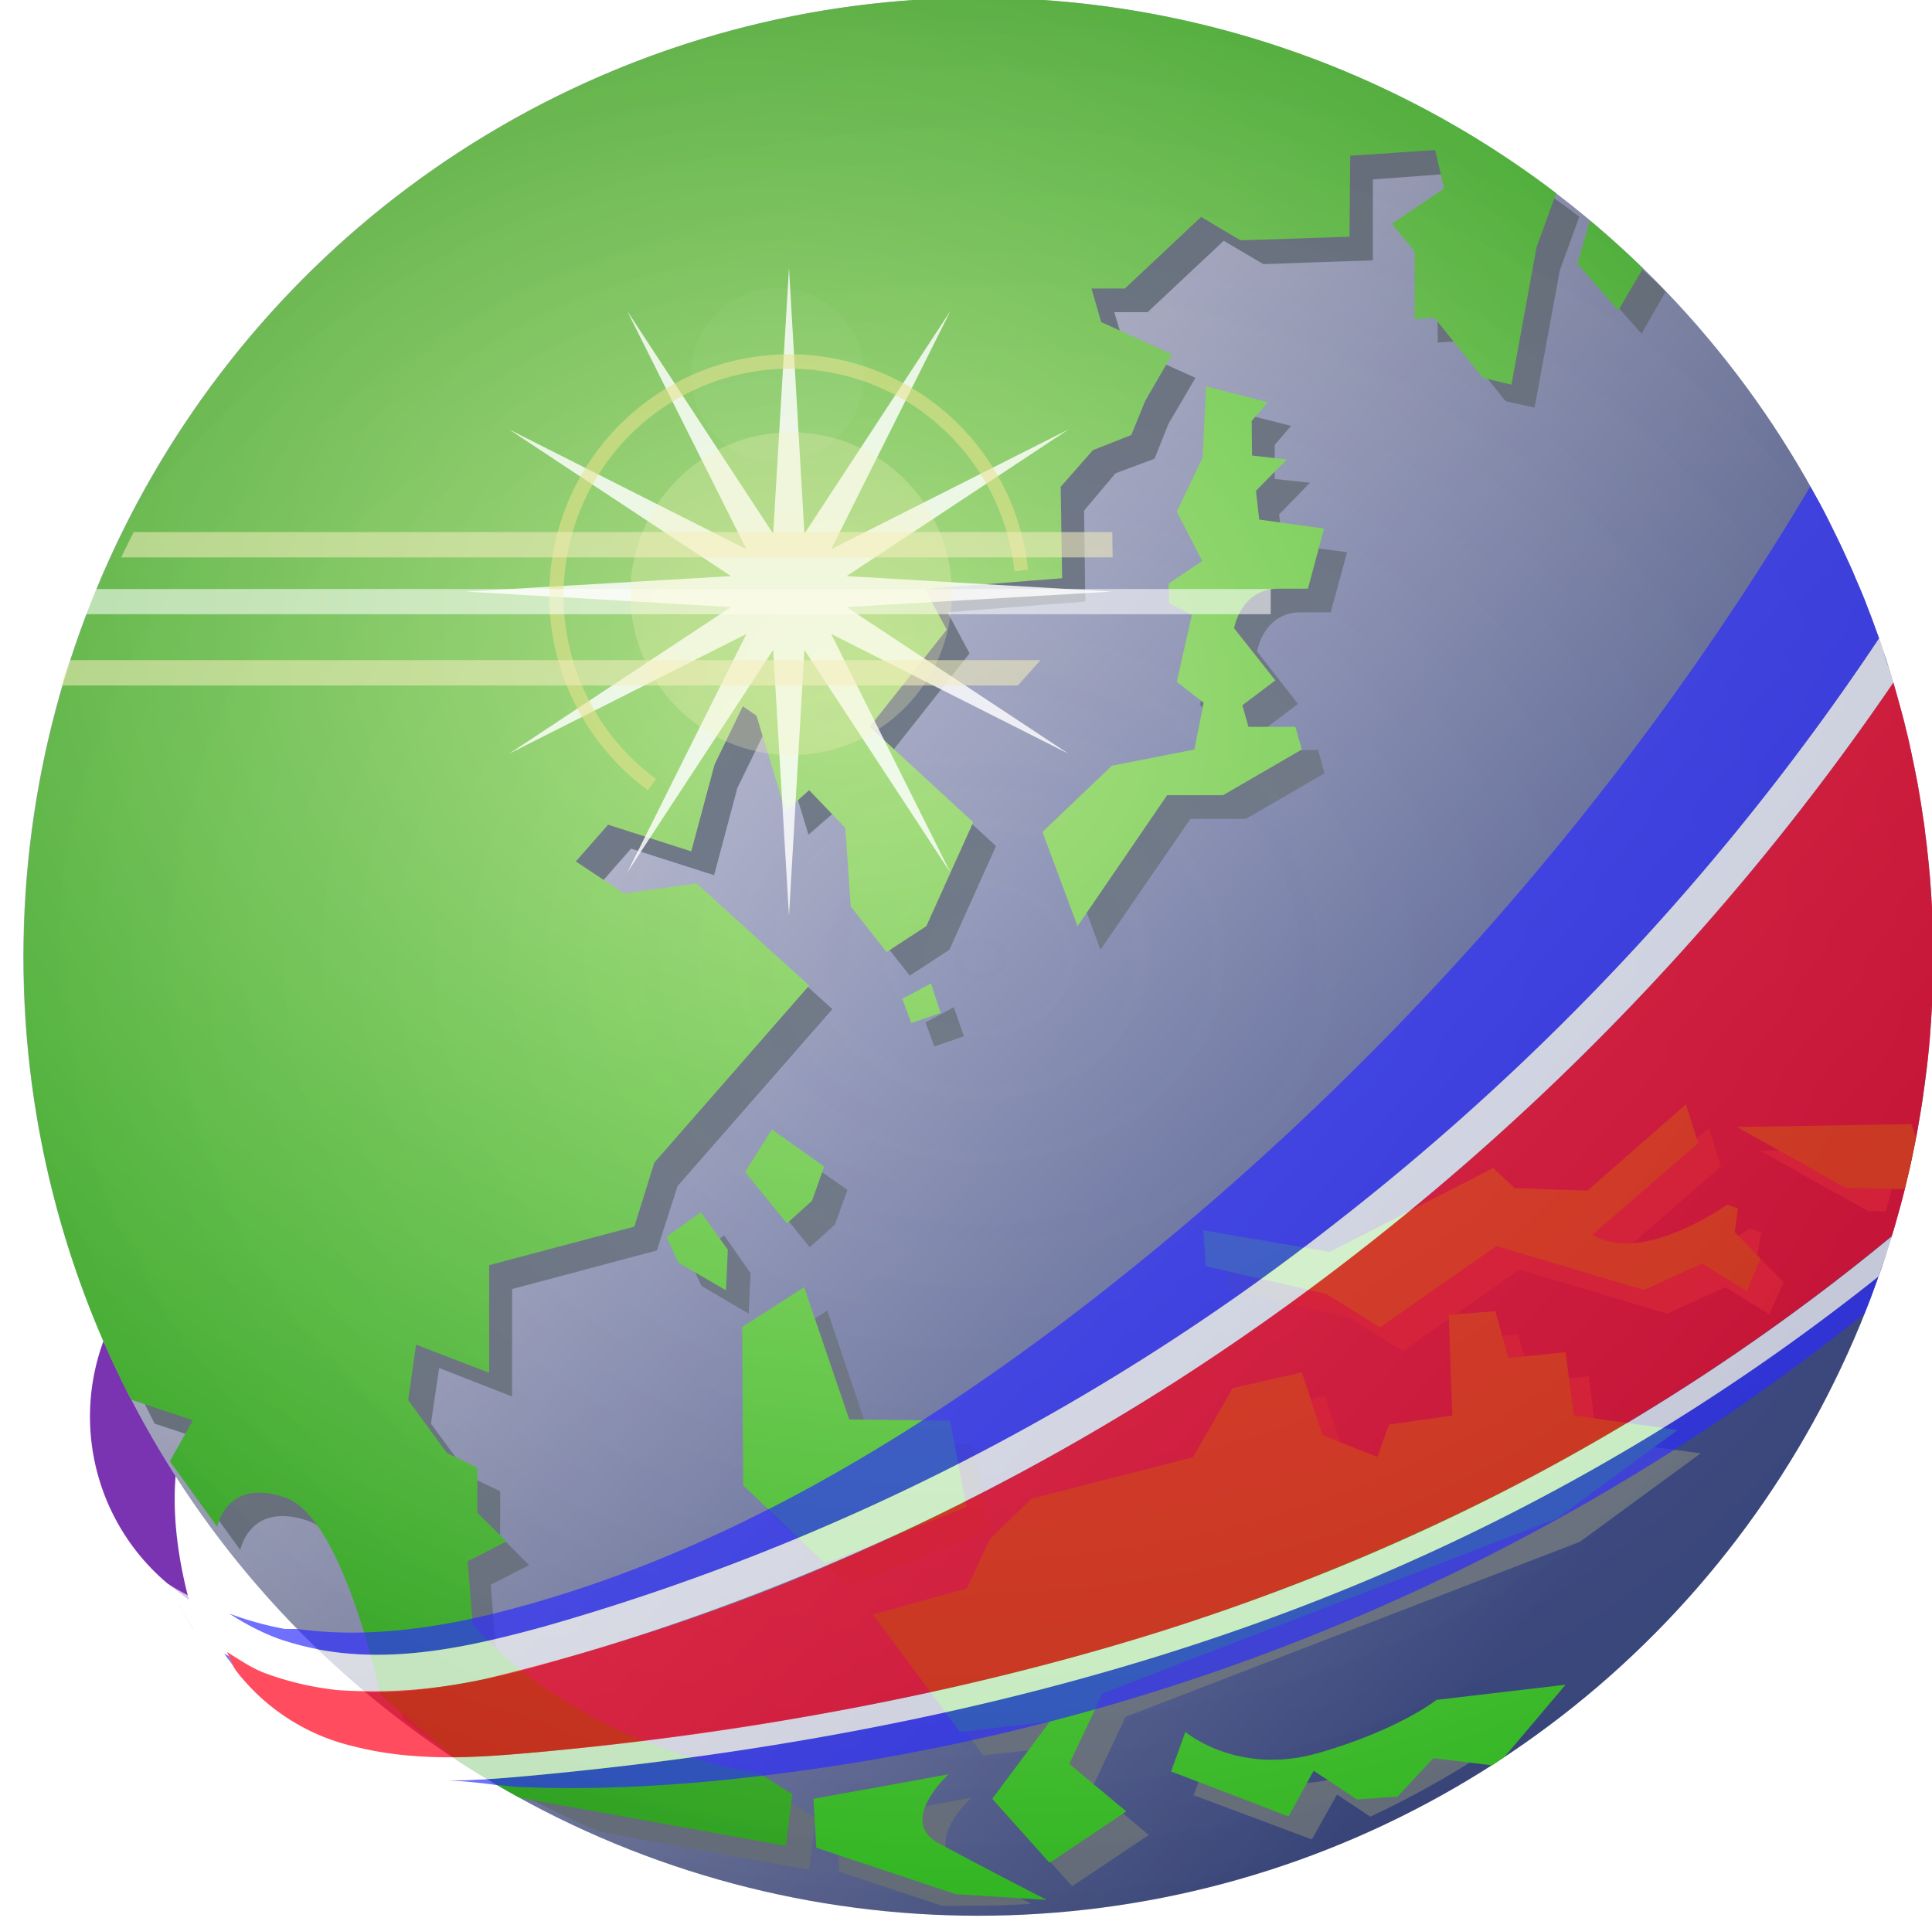
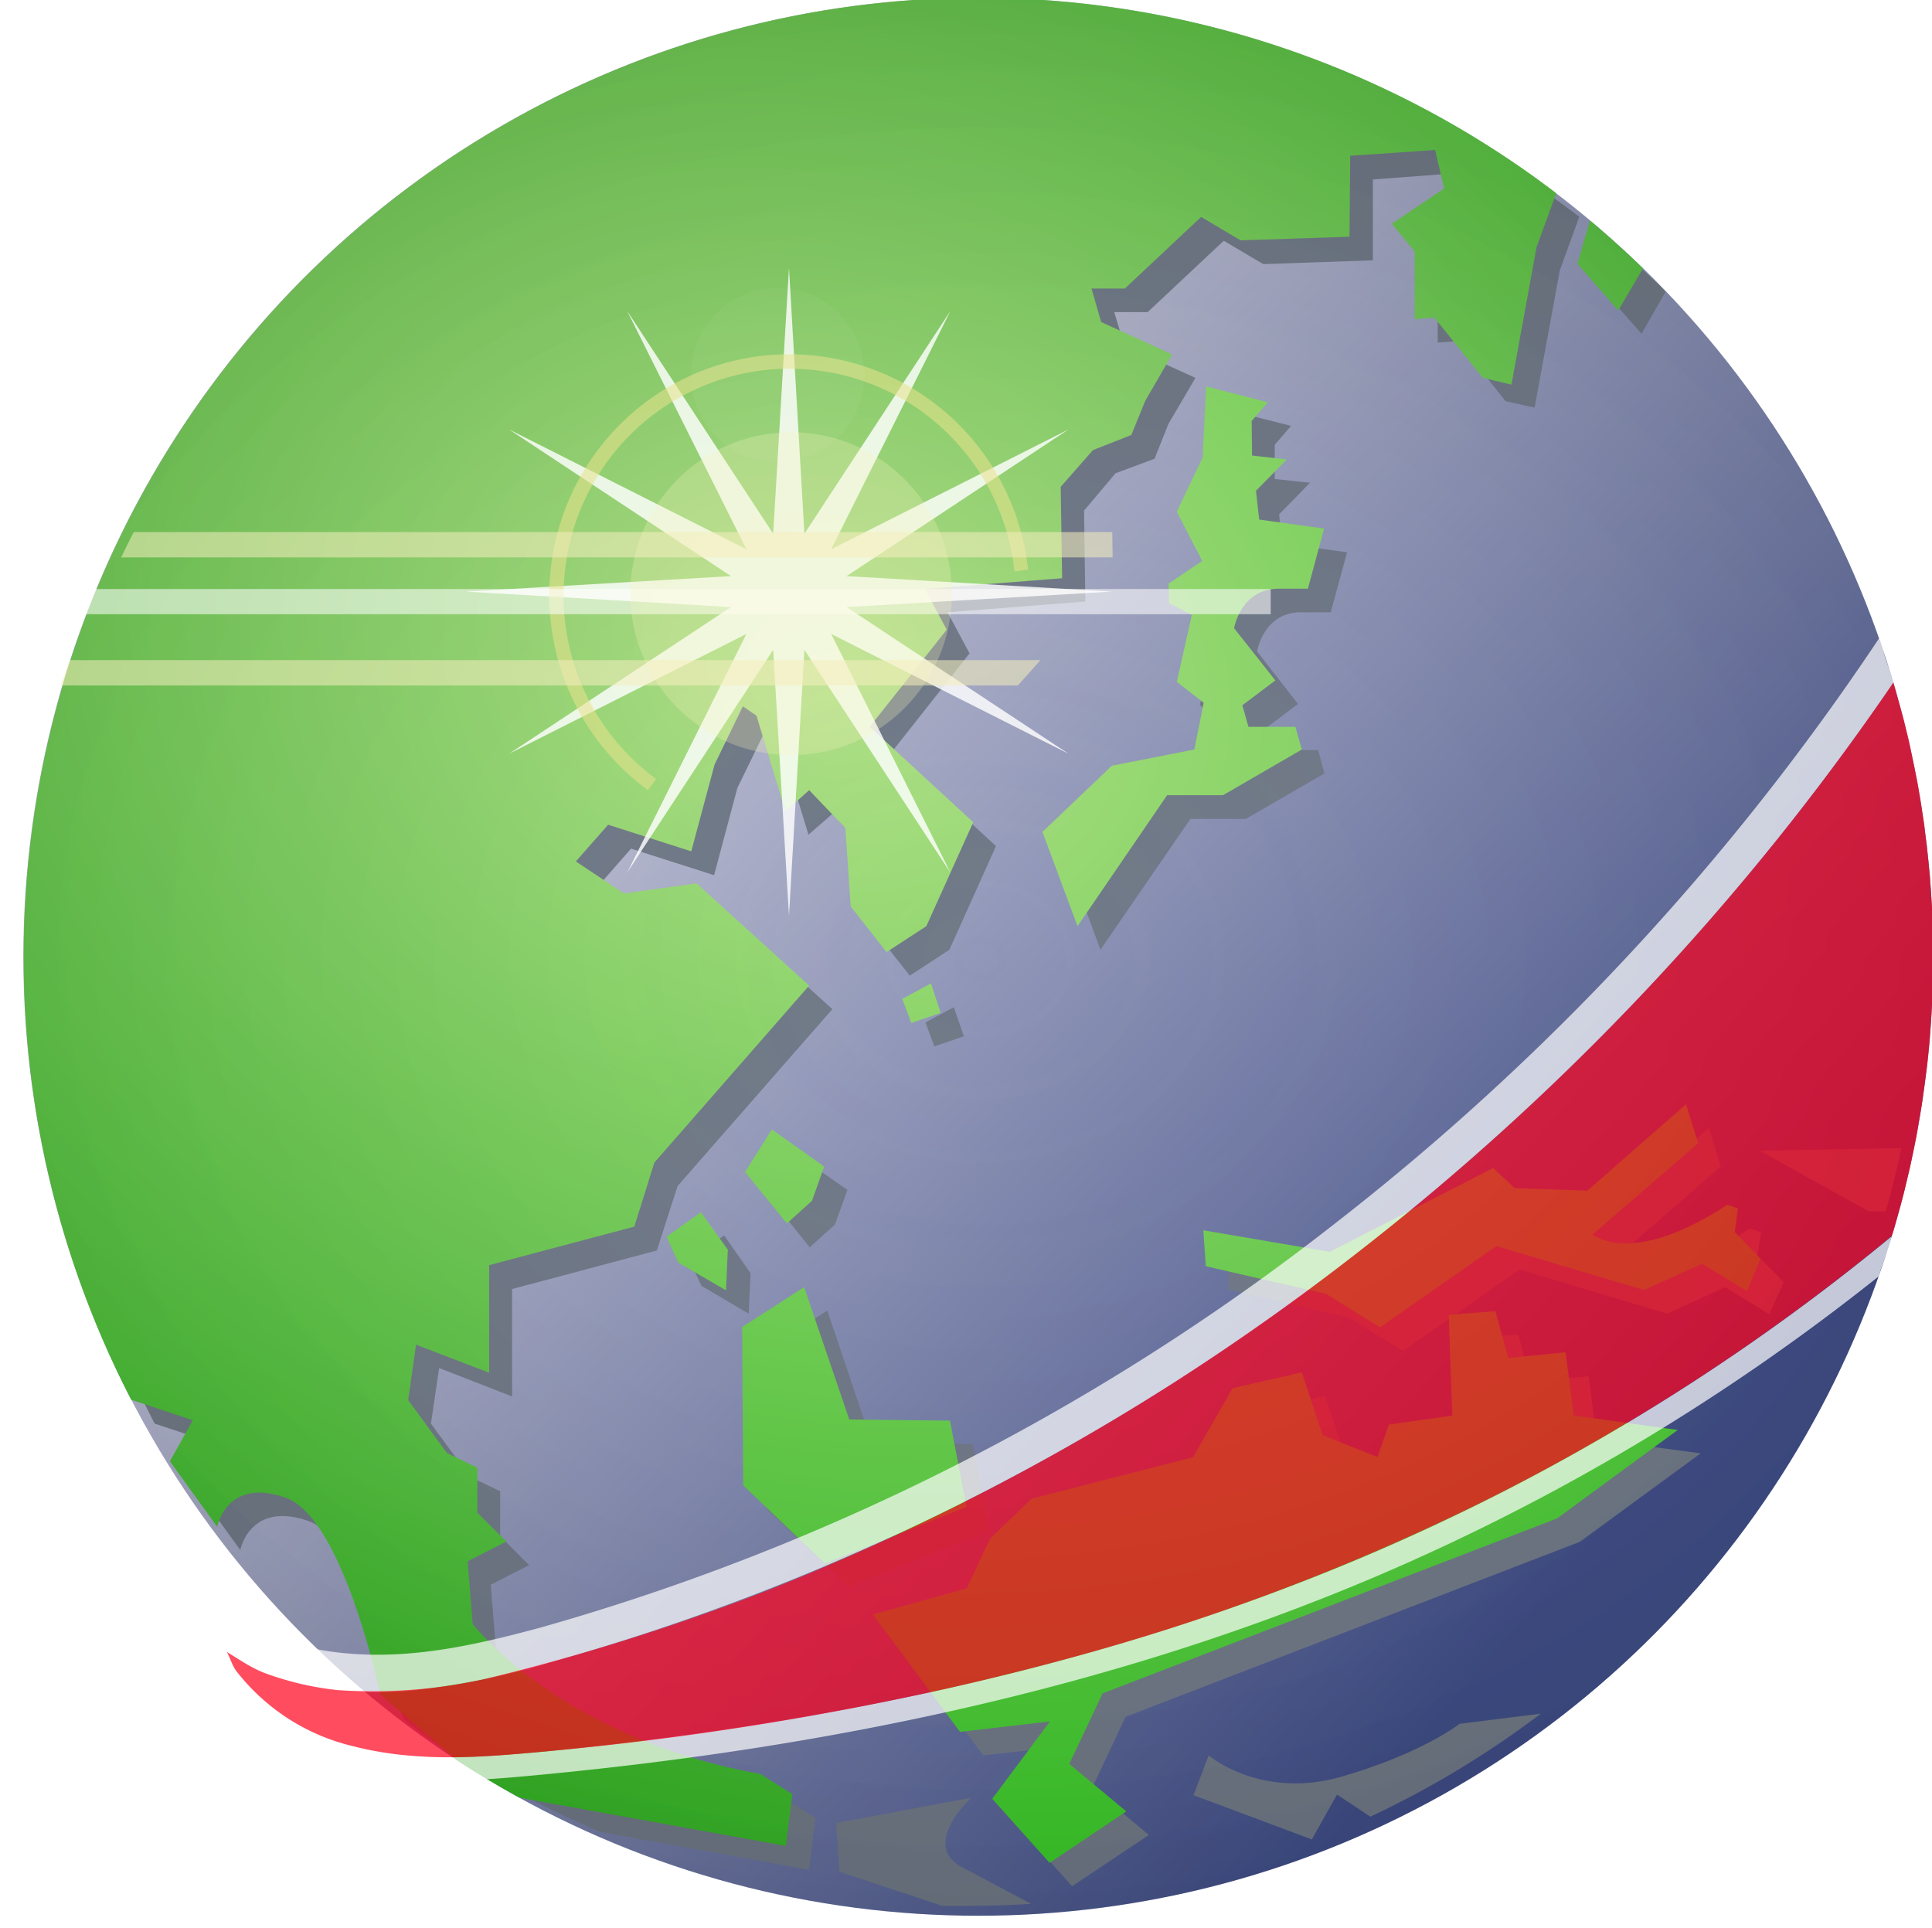
<svg xmlns="http://www.w3.org/2000/svg" xmlns:xlink="http://www.w3.org/1999/xlink" width="426.51" height="425.62" viewBox="0 0 112.85 112.61">
  <defs>
    <radialGradient xlink:href="#a" id="f" gradientUnits="userSpaceOnUse" gradientTransform="matrix(2.826 .894 -.721 2.279 -9.35 -536.65)" cx="32.07" cy="275.99" fx="32.07" fy="275.99" r="15.04" />
    <radialGradient xlink:href="#a" id="g" gradientUnits="userSpaceOnUse" gradientTransform="matrix(2.826 .894 -.721 2.279 -9.35 -536.65)" cx="32.07" cy="275.99" fx="32.07" fy="275.99" r="15.04" />
    <radialGradient xlink:href="#a" id="i" gradientUnits="userSpaceOnUse" gradientTransform="matrix(2.826 .894 -.721 2.279 -9.35 -536.65)" cx="32.07" cy="275.99" fx="32.07" fy="275.99" r="15.04" />
    <radialGradient xlink:href="#a" id="j" gradientUnits="userSpaceOnUse" gradientTransform="matrix(2.826 .894 -.721 2.279 -9.35 -536.65)" cx="32.07" cy="275.99" fx="32.07" fy="275.99" r="15.04" />
    <radialGradient xlink:href="#a" id="k" gradientUnits="userSpaceOnUse" gradientTransform="matrix(2.826 .894 -.721 2.279 -9.35 -536.65)" cx="32.07" cy="275.99" fx="32.07" fy="275.99" r="15.04" />
    <radialGradient xlink:href="#a" id="l" gradientUnits="userSpaceOnUse" gradientTransform="matrix(2.826 .894 -.721 2.279 -9.35 -536.65)" cx="32.07" cy="275.99" fx="32.07" fy="275.99" r="15.04" />
    <radialGradient xlink:href="#a" id="m" gradientUnits="userSpaceOnUse" gradientTransform="matrix(2.826 .894 -.721 2.279 -9.35 -536.65)" cx="32.07" cy="275.99" fx="32.07" fy="275.99" r="15.04" />
    <radialGradient xlink:href="#a" id="n" gradientUnits="userSpaceOnUse" gradientTransform="matrix(2.826 .894 -.721 2.279 -9.35 -536.65)" cx="32.07" cy="275.99" fx="32.07" fy="275.99" r="15.04" />
    <radialGradient xlink:href="#a" id="o" gradientUnits="userSpaceOnUse" gradientTransform="matrix(2.826 .894 -.721 2.279 -9.35 -536.65)" cx="32.07" cy="275.99" fx="32.07" fy="275.99" r="15.04" />
    <radialGradient xlink:href="#a" id="p" gradientUnits="userSpaceOnUse" gradientTransform="matrix(2.826 .894 -.721 2.279 -9.35 -536.65)" cx="32.07" cy="275.99" fx="32.07" fy="275.99" r="15.04" />
    <radialGradient xlink:href="#a" id="q" gradientUnits="userSpaceOnUse" gradientTransform="matrix(2.826 .894 -.721 2.279 -9.35 -536.65)" cx="32.07" cy="275.99" fx="32.07" fy="275.99" r="15.04" />
    <radialGradient xlink:href="#a" id="r" gradientUnits="userSpaceOnUse" gradientTransform="matrix(2.826 .894 -.721 2.279 -9.35 -536.65)" cx="32.07" cy="275.99" fx="32.07" fy="275.99" r="15.04" />
    <radialGradient xlink:href="#b" id="h" cx="-113.31" cy="129" fx="-113.31" fy="129" r="26.65" gradientUnits="userSpaceOnUse" gradientTransform="matrix(1.206 .019 -.016 1 25.45 2.2)" spreadMethod="pad" />
    <filter style="color-interpolation-filters:sRGB" id="t" x="-.04" width="1.07" y="-.04" height="1.08">
      <feGaussianBlur stdDeviation=".19" />
    </filter>
    <filter style="color-interpolation-filters:sRGB" id="v" x="-.03" width="1.05" y="-1.14" height="3.28">
      <feGaussianBlur stdDeviation=".33" />
    </filter>
    <filter style="color-interpolation-filters:sRGB" id="e" x="-.01" width="1.03" y="-.01" height="1.03">
      <feGaussianBlur stdDeviation=".18" />
    </filter>
    <filter style="color-interpolation-filters:sRGB" id="w" x="-.04" width="1.08" y="-1.32" height="3.64">
      <feGaussianBlur stdDeviation="1.46" />
    </filter>
    <filter style="color-interpolation-filters:sRGB" id="u" x="-.04" width="1.08" y="-1.45" height="3.91">
      <feGaussianBlur stdDeviation="1.61" />
    </filter>
    <filter style="color-interpolation-filters:sRGB" id="x" x="-.32" width="1.65" y="-.32" height="1.65">
      <feGaussianBlur stdDeviation=".85" />
    </filter>
    <filter style="color-interpolation-filters:sRGB" id="s" x="-.08" width="1.16" y="-.08" height="1.16">
      <feGaussianBlur stdDeviation=".52" />
    </filter>
    <filter style="color-interpolation-filters:sRGB" id="y" x="-.11" width="1.22" y="-.11" height="1.22">
      <feGaussianBlur stdDeviation=".22" />
    </filter>
    <linearGradient id="b">
      <stop style="stop-color:#b2b5cc;stop-opacity:0" offset="0" />
      <stop style="stop-color:#000;stop-opacity:1" offset="1" />
    </linearGradient>
    <linearGradient id="a">
      <stop style="stop-color:#b3e289;stop-opacity:1" offset="0" />
      <stop style="stop-color:#28b21b;stop-opacity:1" offset="1" />
    </linearGradient>
    <linearGradient id="c">
      <stop style="stop-color:#b2b5cc;stop-opacity:1" offset="0" />
      <stop style="stop-color:#3f4d87;stop-opacity:1" offset="1" />
    </linearGradient>
    <linearGradient xlink:href="#c" id="d" gradientUnits="userSpaceOnUse" x1="63.05" y1="214.27" x2="77.17" y2="226.9" gradientTransform="translate(-231.75 -252.88) scale(1.756)" />
  </defs>
  <g transform="matrix(2.093 0 0 2.102 294.3 -215.27)" style="stroke-width:.477">
-     <path style="fill:#7b34b1;fill-opacity:1;stroke:none;stroke-width:.126px;stroke-linecap:butt;stroke-linejoin:miter;stroke-opacity:1" d="M-135.92 146.43a6.05 6.05 0 0 1-1.24-7.89l3.18 1.3s-2.76 1.72-1.36 7.03z" />
    <circle style="fill:url(#d);fill-opacity:1;stroke:none;stroke-width:.126;stroke-miterlimit:4;stroke-dasharray:none" cx="-113.31" cy="129" r="26.65" />
    <path style="fill:#707987;fill-opacity:1;stroke:none;stroke-width:.072px;stroke-linecap:butt;stroke-linejoin:miter;stroke-opacity:1;filter:url(#e)" d="M67.73 202.67a15.18 15.18 0 0 0-15.1 15.17 15.18 15.18 0 0 0 1.73 7.02l.97.32-.36.65.75 1.03s.15-.78 1.08-.46 1.5 3.12 1.5 3.12l.25.2a15.18 15.18 0 0 0 2.89 1.6l3.32.6.1-.82-.5-.32c-3.2-.57-4.58-2.38-4.58-2.38l-.08-.99.61-.31-.46-.46v-.71l-.48-.23-.62-.84.13-.88 1.16.45v-1.7l2.3-.61.33-1.02 2.46-2.8-1.8-1.62-1.15.16-.76-.5.51-.58 1.32.42.37-1.38.45-.92.22.15.46 1.51.38-.33.57.6.09 1.24.57.72.63-.41.74-1.64-1.64-1.51 1.22-1.54-.35-.65 2.19-.17-.02-1.44.5-.59.62-.23.22-.55.43-.73-1.13-.51-.16-.53h.53l1.21-1.13.63.37 1.74-.06v-1.28l1.35-.1.15.62-.83.55.36.44v1.07l.32-.02.76.95.46.1.4-2.17.31-.85a15.18 15.18 0 0 0-9.19-3.1 15.18 15.18 0 0 0-.08 0zm9.8 3.52-.2.68.66.74.38-.66a15.18 15.18 0 0 0-.08-.09 15.18 15.18 0 0 0-.76-.67zm-6.1 2.63-.06 1.13-.4.85.4.78-.53.36.01.31.36.18-.24 1.06.42.33-.14.75-1.31.25-1.1 1.05.55 1.49 1.43-2.07h.88l1.25-.72-.1-.37h-.74l-.1-.34.52-.39-.65-.83s.1-.63.71-.62h.46l.26-.95-1.03-.14-.05-.46.49-.5-.56-.06v-.54l.26-.3zm-4.37 9.45-.45.24.14.38.47-.16zm12 1.91-1.56 1.36-1.16-.03-.34-.32-2.6 1.33-2-.35.03.57 1.91.44.86.53 1.85-1.29 2.35.7.92-.42.7.43.23-.51-.42-.42.06-.37-.18-.06s-1.37.97-2.13.47l1.67-1.45zm3.06.32-2.25.04 1.73.96h.27a15.18 15.18 0 0 0 .25-1zm-17.59.08-.42.67.66.82.4-.36.2-.55zm-1.12 1.3-.55.4.19.4.75.44.03-.64zm1.64 1.19-.99.63.02 2.5 1.3 1.24 2.25-.89-.27-1.37-1.6-.01zm10.98.38-.74.06.05 1.6-1 .14-.18.51-.87-.34-.33-1-1.1.25-.64 1.1-2.56.65-.66.63-.37.79-1.5.42 1.4 1.85 1.43-.16-.93 1.22.91 1.01 1.22-.81-.9-.75.53-1.12 7.22-2.77 1.92-1.4-1.65-.22-.13-1-.91.09zm.36 6-1.29.16s-.6.47-1.89.84c-1.28.36-2.1-.34-2.1-.34l-.24.63 1.88.7.4-.71.53.35a15.18 15.18 0 0 0 2.71-1.63zm-9.05 1.33-2.15.4.05.77 1.63.54a15.18 15.18 0 0 0 .42 0 15.18 15.18 0 0 0 1-.03l-1.1-.58c-.67-.36.15-1.1.15-1.1z" transform="translate(-231.75 -252.88) scale(1.756)" />
    <path style="fill:url(#f);fill-opacity:1;stroke:none;stroke-width:.126px;stroke-linecap:butt;stroke-linejoin:miter;stroke-opacity:1" d="m-96.24 108.54-.35 1.2 1.14 1.3.69-1.17a26.65 26.65 0 0 0-1.48-1.33z" />
    <path style="fill:url(#g);fill-opacity:1;stroke:none;stroke-width:.126px;stroke-linecap:butt;stroke-linejoin:miter;stroke-opacity:1" d="M-113.45 102.35a26.65 26.65 0 0 0-26.5 26.65 26.65 26.65 0 0 0 3 12.31l1.72.57-.64 1.14 1.32 1.82s.26-1.38 1.9-.81c1.63.56 2.65 5.47 2.65 5.47l2.17 1.85a26.65 26.65 0 0 0 1.72 1.02l7.43 1.34.18-1.44-.89-.56c-5.6-1-8.03-4.17-8.03-4.17l-.14-1.74 1.08-.55-.81-.8v-1.25l-.85-.41-1.08-1.47.22-1.54 2.04.78v-2.99l4.05-1.07.56-1.78 4.32-4.92-3.14-2.84-2.03.28-1.34-.89.9-1.02 2.32.74.65-2.41.79-1.62.38.26.81 2.66.66-.59 1.01 1.05.15 2.18 1 1.27 1.11-.72 1.31-2.89-2.89-2.65 2.15-2.7-.61-1.13 3.83-.3-.04-2.54.9-1.02 1.07-.42.39-.95.75-1.29-1.98-.9-.27-.93h.93l2.13-1.99 1.1.65 3.04-.1.02-2.25 2.37-.16.25 1.07-1.46.98.64.77v1.88l.55-.04 1.35 1.67.8.19.7-3.82.55-1.5a26.65 26.65 0 0 0-16.13-5.43 26.65 26.65 0 0 0-.14 0z" />
    <circle style="opacity:.12;fill:url(#h);fill-opacity:1;stroke:none;stroke-width:.126;stroke-miterlimit:4;stroke-dasharray:none" cx="-113.31" cy="129" r="26.65" />
    <path style="fill:url(#i);fill-opacity:1;stroke:none;stroke-width:.126px;stroke-linecap:butt;stroke-linejoin:miter;stroke-opacity:1" d="m-107.02 121.94-.26 1.3-2.3.45-1.94 1.84.98 2.62 2.5-3.64h1.56l2.2-1.27-.18-.63h-1.31l-.17-.6.92-.69-1.15-1.45s.18-1.1 1.25-1.1h.81l.45-1.67-1.81-.25-.09-.8.86-.87-.97-.11-.01-.96.45-.52-1.72-.44-.1 1.98-.72 1.5.71 1.37-.94.63.02.55.63.32-.42 1.86z" />
    <path style="fill:url(#j);fill-opacity:1;stroke:none;stroke-width:.126px;stroke-linecap:butt;stroke-linejoin:miter;stroke-opacity:1" d="m-115.43 130.17.8-.43.27.82-.82.28z" />
    <path style="fill:url(#k);fill-opacity:1;stroke:none;stroke-width:.126px;stroke-linecap:butt;stroke-linejoin:miter;stroke-opacity:1" d="m-119.07 133.8-.75 1.18 1.17 1.43.7-.63.34-.95z" />
    <path style="fill:url(#l);fill-opacity:1;stroke:none;stroke-width:.126px;stroke-linecap:butt;stroke-linejoin:miter;stroke-opacity:1" d="m-122.01 136.78.96-.68.75 1.04-.05 1.13-1.33-.77z" />
    <path style="fill:url(#m);fill-opacity:1;stroke:none;stroke-width:.126px;stroke-linecap:butt;stroke-linejoin:miter;stroke-opacity:1" d="m-118.17 138.18-1.73 1.11.03 4.4 2.28 2.17 3.95-1.57-.46-2.4-2.81-.03z" />
    <path style="fill:url(#n);fill-opacity:1;stroke:none;stroke-width:.126px;stroke-linecap:butt;stroke-linejoin:miter;stroke-opacity:1" d="m-112.98 145.17-.65 1.38-2.62.73 2.43 3.26 2.51-.29-1.61 2.15 1.6 1.78 2.14-1.43-1.59-1.32.93-1.96 12.68-4.86 3.37-2.46-2.9-.4-.23-1.76-1.6.16-.36-1.3-1.3.1.1 2.8-1.77.25-.32.9-1.53-.6-.58-1.75-1.93.44-1.11 1.92-4.5 1.15z" />
    <path style="fill:url(#o);fill-opacity:1;stroke:none;stroke-width:.126px;stroke-linecap:butt;stroke-linejoin:miter;stroke-opacity:1" d="m-93.56 133.1-2.75 2.4-2.03-.07-.6-.56-4.56 2.33-3.53-.6.07 1 3.36.77 1.5.93 3.25-2.26 4.12 1.22 1.62-.73 1.25.76.38-.9-.72-.74.09-.66-.3-.1s-2.4 1.7-3.76.83l2.95-2.54z" />
-     <path style="fill:url(#p);fill-opacity:1;stroke:none;stroke-width:.126px;stroke-linecap:butt;stroke-linejoin:miter;stroke-opacity:1" d="m-87.27 133.65-4.87.08 3.04 1.69 1.64.04a26.65 26.65 0 0 0 .32-1.44z" />
-     <path style="fill:url(#q);fill-opacity:1;stroke:none;stroke-width:.126px;stroke-linecap:butt;stroke-linejoin:miter;stroke-opacity:1" d="m-96.92 149.23-3.6.42s-1.06.84-3.31 1.48-3.7-.59-3.7-.59l-.4 1.1 3.28 1.25.7-1.27 1.21.8 1.13-.08 1-1.07 1.64.2a26.65 26.65 0 0 0 .35-.24z" />
-     <path style="fill:url(#r);fill-opacity:1;stroke:none;stroke-width:.126px;stroke-linecap:butt;stroke-linejoin:miter;stroke-opacity:1" d="M-114.14 151.72s-1.44 1.3-.27 1.92c1.17.63 3.01 1.57 3.01 1.57l-2.54-.16-3.89-1.29-.08-1.36z" />
    <path style="fill:none;stroke:none;stroke-width:.126;stroke-linecap:butt;stroke-linejoin:miter;stroke-miterlimit:4;stroke-dasharray:none;stroke-opacity:1" d="m-134.94 148.04-.08-.11-.06-.04c.04.06.1.1.14.15zm6.68 3.8z" />
-     <path style="opacity:.674;fill:#2b2bfe;fill-opacity:1;stroke:none;stroke-width:.126;stroke-linecap:butt;stroke-linejoin:miter;stroke-miterlimit:4;stroke-dasharray:none;stroke-opacity:1" d="M-90.09 115.93a81.62 81.62 0 0 1-20.57 23.01c-4.88 3.69-10.26 6.86-16.2 8.32-1.78.43-3.64.67-5.45.42h-.35a9.16 9.16 0 0 1-1.56-.43c.43.28.89.52 1.37.7a8.6 8.6 0 0 0 3.65.41c1.25-.1 2.5-.4 3.75-.74a64.4 64.4 0 0 0 22.11-11.22 69.36 69.36 0 0 0 15.17-16.25 26.65 26.65 0 0 0-.1-.27 26.65 26.65 0 0 0-.1-.28 26.65 26.65 0 0 0-.11-.28 26.65 26.65 0 0 0-.1-.27 26.65 26.65 0 0 0-.12-.28 26.65 26.65 0 0 0-.12-.27 26.65 26.65 0 0 0-.11-.27 26.65 26.65 0 0 0-.13-.27 26.65 26.65 0 0 0-.12-.27 26.65 26.65 0 0 0-.13-.27 26.65 26.65 0 0 0-.13-.26 26.65 26.65 0 0 0-.13-.27 26.65 26.65 0 0 0-.13-.26 26.65 26.65 0 0 0-.14-.26 26.65 26.65 0 0 0-.15-.26 26.65 26.65 0 0 0-.1-.18zm.73 7.67zm1.23 14.11a26.65 26.65 0 0 1-.05.17 60.6 60.6 0 0 1-14.24 8.43c-7.32 3.07-15.2 4.67-23.08 5.42-.85.08-1.71.15-2.58.16a15.08 15.08 0 0 1 1.34.13c.2 0 .4.05.61.05 1.83.08 3.67 0 5.5-.17a60.94 60.94 0 0 0 32.05-12.98 26.65 26.65 0 0 0 .04-.1 26.65 26.65 0 0 0 .11-.27 26.65 26.65 0 0 0 .1-.28 26.65 26.65 0 0 0 .1-.28 26.65 26.65 0 0 0 .1-.28zm-40.95 14.01-.14-.02.14.02zm-.14-.02-.31-.07.3.07zm-.31-.07zm32.73-8.76zm-39.12 3.56zm.3.6c.12.2.23.39.36.58l.08.13c-.15-.23-.3-.46-.43-.7zm-.27-.58zm30.48.35zm-29.62.11.06.02-.06-.02zm-.06.98a9.42 9.42 0 0 0 .03.02l-.03-.02zm.73.47.3.4c-.07-.1-.12-.22-.17-.33l-.13-.07zm.41.56.05.06-.05-.06zm.44.48zm.5.44.15.12-.15-.12zm.34.43.32.2-.32-.2zm.71.44.28.15-.28-.15zm.9.44c.03 0 .05.02.07.03l-.07-.03zm2 .06z" />
    <path style="color:#000;font-style:normal;font-variant:normal;font-weight:400;font-stretch:normal;font-size:medium;line-height:normal;font-family:sans-serif;font-variant-ligatures:normal;font-variant-position:normal;font-variant-caps:normal;font-variant-numeric:normal;font-variant-alternates:normal;font-variant-east-asian:normal;font-feature-settings:normal;font-variation-settings:normal;text-indent:0;text-align:start;text-decoration:none;text-decoration-line:none;text-decoration-style:solid;text-decoration-color:#000;letter-spacing:normal;word-spacing:normal;text-transform:none;writing-mode:lr-tb;direction:ltr;text-orientation:mixed;dominant-baseline:auto;baseline-shift:baseline;text-anchor:start;white-space:normal;shape-padding:0;shape-margin:0;inline-size:0;clip-rule:nonzero;display:inline;overflow:visible;visibility:visible;opacity:.7;isolation:auto;mix-blend-mode:normal;color-interpolation:sRGB;color-interpolation-filters:linearRGB;solid-color:#000;solid-opacity:1;vector-effect:none;fill:#fff;fill-opacity:1;fill-rule:nonzero;stroke:none;stroke-width:.477;stroke-linecap:butt;stroke-linejoin:miter;stroke-miterlimit:4;stroke-dasharray:none;stroke-dashoffset:0;stroke-opacity:1;color-rendering:auto;image-rendering:auto;shape-rendering:auto;text-rendering:auto;enable-background:accumulate;stop-color:#000" d="M-88.17 120.15a69.36 69.36 0 0 1-15.17 16.25 64.4 64.4 0 0 1-22.11 11.22c-1.25.34-2.5.64-3.75.74-1.25.1-2.51 0-3.65-.41a6.52 6.52 0 0 1-1.37-.7 8 8 0 0 1-.8-.34l-.08-.03a8.75 8.75 0 0 1-.82-.45 8.7 8.7 0 0 0 .66 1.18l.08.13.1.15.02.02a9.33 9.33 0 0 0 6.98 3.98c.87 0 1.73-.08 2.58-.16 7.89-.75 15.76-2.35 23.08-5.42a60.6 60.6 0 0 0 14.24-8.43 26.65 26.65 0 0 0 .05-.17 26.65 26.65 0 0 0 .1-.28 26.65 26.65 0 0 0 .1-.28 26.65 26.65 0 0 0 .08-.28 26.65 26.65 0 0 0 .03-.1 59.94 59.94 0 0 1-14.84 8.95c-7.25 3.04-15.06 4.63-22.9 5.38-1.18.1-2.35.2-3.5.11a7.78 7.78 0 0 1-3.26-.9 5.88 5.88 0 0 1-2.04-1.95c.37.21.75.4 1.15.55a9.7 9.7 0 0 0 4.1.48 21.3 21.3 0 0 0 3.93-.8 65.42 65.42 0 0 0 22.47-11.38 70.38 70.38 0 0 0 14.94-15.83 26.65 26.65 0 0 0-.03-.1 26.65 26.65 0 0 0-.09-.28 26.65 26.65 0 0 0-.1-.28 26.65 26.65 0 0 0-.08-.29 26.65 26.65 0 0 0-.1-.27 26.65 26.65 0 0 0 0-.01z" />
    <path style="opacity:.7;fill:#ff001c;fill-opacity:1;stroke:none;stroke-width:.126;stroke-linecap:butt;stroke-linejoin:miter;stroke-miterlimit:4;stroke-dasharray:none;stroke-opacity:1" d="M-87.77 121.38a70.27 70.27 0 0 1-20.12 19.48 66.74 66.74 0 0 1-11.28 5.74 61.73 61.73 0 0 1-7.95 2.48 14.6 14.6 0 0 1-4.06.3 8.43 8.43 0 0 1-2.03-.47c-.38-.14-.72-.38-1.07-.59.1.18.15.39.28.55a5.82 5.82 0 0 0 3.25 2.07c.55.14 1.12.23 1.7.27 1.14.09 2.31 0 3.49-.11a88.4 88.4 0 0 0 11.67-1.83c1.92-.44 3.82-.94 5.7-1.53a63.41 63.41 0 0 0 9.47-3.85 59.82 59.82 0 0 0 10.9-7.13 26.65 26.65 0 0 0 .06-.17 26.65 26.65 0 0 0 .08-.29 26.65 26.65 0 0 0 .08-.28 26.65 26.65 0 0 0 .08-.29 26.65 26.65 0 0 0 .07-.28 26.65 26.65 0 0 0 .07-.3 26.65 26.65 0 0 0 .07-.28 26.65 26.65 0 0 0 .06-.29 26.65 26.65 0 0 0 .06-.29 26.65 26.65 0 0 0 .06-.29 26.65 26.65 0 0 0 .05-.29 26.65 26.65 0 0 0 .05-.3 26.65 26.65 0 0 0 .05-.28 26.65 26.65 0 0 0 .04-.3 26.65 26.65 0 0 0 .04-.29 26.65 26.65 0 0 0 .04-.3 26.65 26.65 0 0 0 .04-.29 26.65 26.65 0 0 0 .03-.29 26.65 26.65 0 0 0 .03-.3 26.65 26.65 0 0 0 .02-.29 26.65 26.65 0 0 0 .02-.3 26.65 26.65 0 0 0 .02-.3 26.65 26.65 0 0 0 .01-.29 26.65 26.65 0 0 0 .02-.3 26.65 26.65 0 0 0 0-.29 26.65 26.65 0 0 0 0-.3 26.65 26.65 0 0 0 .01-.29 26.65 26.65 0 0 0 0-.14 26.65 26.65 0 0 0 0-.3 26.65 26.65 0 0 0-.01-.3 26.65 26.65 0 0 0-.01-.29 26.65 26.65 0 0 0-.01-.3 26.65 26.65 0 0 0-.02-.29 26.65 26.65 0 0 0-.02-.3 26.65 26.65 0 0 0-.02-.29 26.65 26.65 0 0 0-.03-.3 26.65 26.65 0 0 0-.03-.29 26.65 26.65 0 0 0-.03-.3 26.65 26.65 0 0 0-.04-.28 26.65 26.65 0 0 0-.03-.3 26.65 26.65 0 0 0-.05-.3 26.65 26.65 0 0 0-.04-.28 26.65 26.65 0 0 0-.05-.3 26.65 26.65 0 0 0-.05-.29 26.65 26.65 0 0 0-.06-.29 26.65 26.65 0 0 0-.06-.29 26.65 26.65 0 0 0-.06-.29 26.65 26.65 0 0 0-.06-.29 26.65 26.65 0 0 0-.07-.28 26.65 26.65 0 0 0-.07-.29 26.65 26.65 0 0 0-.08-.29 26.65 26.65 0 0 0-.08-.28 26.65 26.65 0 0 0-.08-.29 26.65 26.65 0 0 0-.05-.18z" />
    <path style="opacity:.904;fill:#fff;stroke-width:.669;paint-order:stroke fill markers;filter:url(#s)" d="m-118.58 111 .38 6.53 3.6-5.47-2.94 5.85 5.85-2.94-5.47 3.6 6.54.38-6.54.38 5.47 3.6-5.85-2.94 2.94 5.86-3.6-5.47-.38 6.53-.39-6.53-3.6 5.47 2.94-5.86-5.85 2.94 5.47-3.6-6.54-.38 6.54-.38-5.47-3.6 5.85 2.94-2.94-5.85 3.6 5.47z" transform="translate(15.64 -15.8) scale(1.132)" />
    <path style="color:#000;font-style:normal;font-variant:normal;font-weight:400;font-stretch:normal;font-size:medium;line-height:normal;font-family:sans-serif;font-variant-ligatures:normal;font-variant-position:normal;font-variant-caps:normal;font-variant-numeric:normal;font-variant-alternates:normal;font-variant-east-asian:normal;font-feature-settings:normal;font-variation-settings:normal;text-indent:0;text-align:start;text-decoration:none;text-decoration-line:none;text-decoration-style:solid;text-decoration-color:#000;letter-spacing:normal;word-spacing:normal;text-transform:none;writing-mode:lr-tb;direction:ltr;text-orientation:mixed;dominant-baseline:auto;baseline-shift:baseline;text-anchor:start;white-space:normal;shape-padding:0;shape-margin:0;inline-size:0;clip-rule:nonzero;display:inline;overflow:visible;visibility:visible;opacity:.75;isolation:auto;mix-blend-mode:normal;color-interpolation:sRGB;color-interpolation-filters:linearRGB;solid-color:#000;solid-opacity:1;vector-effect:none;fill:#e7e18d;fill-opacity:1;fill-rule:nonzero;stroke:none;stroke-width:.477;stroke-linecap:butt;stroke-linejoin:miter;stroke-miterlimit:4;stroke-dasharray:none;stroke-dashoffset:0;stroke-opacity:1;paint-order:stroke fill markers;filter:url(#t);color-rendering:auto;image-rendering:auto;shape-rendering:auto;text-rendering:auto;enable-background:accumulate;stop-color:#000" d="M-117.66 112.32a6.7 6.7 0 0 0-4.87 12.05l.23-.31a6.31 6.31 0 1 1 10-5.77l.38-.05a6.7 6.7 0 0 0-5.74-5.92z" />
    <path style="opacity:.75;fill:#f1edbc;fill-opacity:1;stroke:none;stroke-width:.682;stroke-miterlimit:4;stroke-dasharray:none;stroke-opacity:1;paint-order:stroke fill markers;filter:url(#u)" d="M-828.4 156.97a100.72 100.72 0 0 0-1.27 2.66h100.25l-.04-2.66z" transform="matrix(.276 0 0 .265 91.76 75.6)" />
    <path style="opacity:.75;fill:#fff;fill-opacity:1;stroke:none;stroke-width:.174;stroke-miterlimit:4;stroke-dasharray:none;stroke-opacity:1;paint-order:stroke fill markers;filter:url(#v)" transform="matrix(1.118 0 0 1 16.4 0)" d="M-138.64 118.78h29.92v.7h-29.92z" />
    <path style="opacity:.75;fill:#f1edbc;fill-opacity:1;stroke:none;stroke-width:.654;stroke-miterlimit:4;stroke-dasharray:none;stroke-opacity:1;paint-order:stroke fill markers;filter:url(#w)" d="M-833.91 170.4a100.72 100.72 0 0 0-.83 2.66H-746l2.1-2.66z" transform="matrix(.301 0 0 .265 112.34 75.6)" />
    <circle style="opacity:.516;fill:#f8f3ba;fill-opacity:1;stroke:none;stroke-width:.13;stroke-miterlimit:4;stroke-dasharray:none;stroke-opacity:1;paint-order:stroke fill markers;filter:url(#x)" cx="-118.58" cy="118.95" r="3.16" transform="translate(49.85 -50) scale(1.42)" />
    <circle style="opacity:.19;fill:#fff;fill-opacity:1;stroke:none;stroke-width:.184;stroke-miterlimit:4;stroke-dasharray:none;stroke-opacity:1;paint-order:stroke fill markers;filter:url(#y)" cx="-118.91" cy="112.83" r="2.42" />
  </g>
</svg>